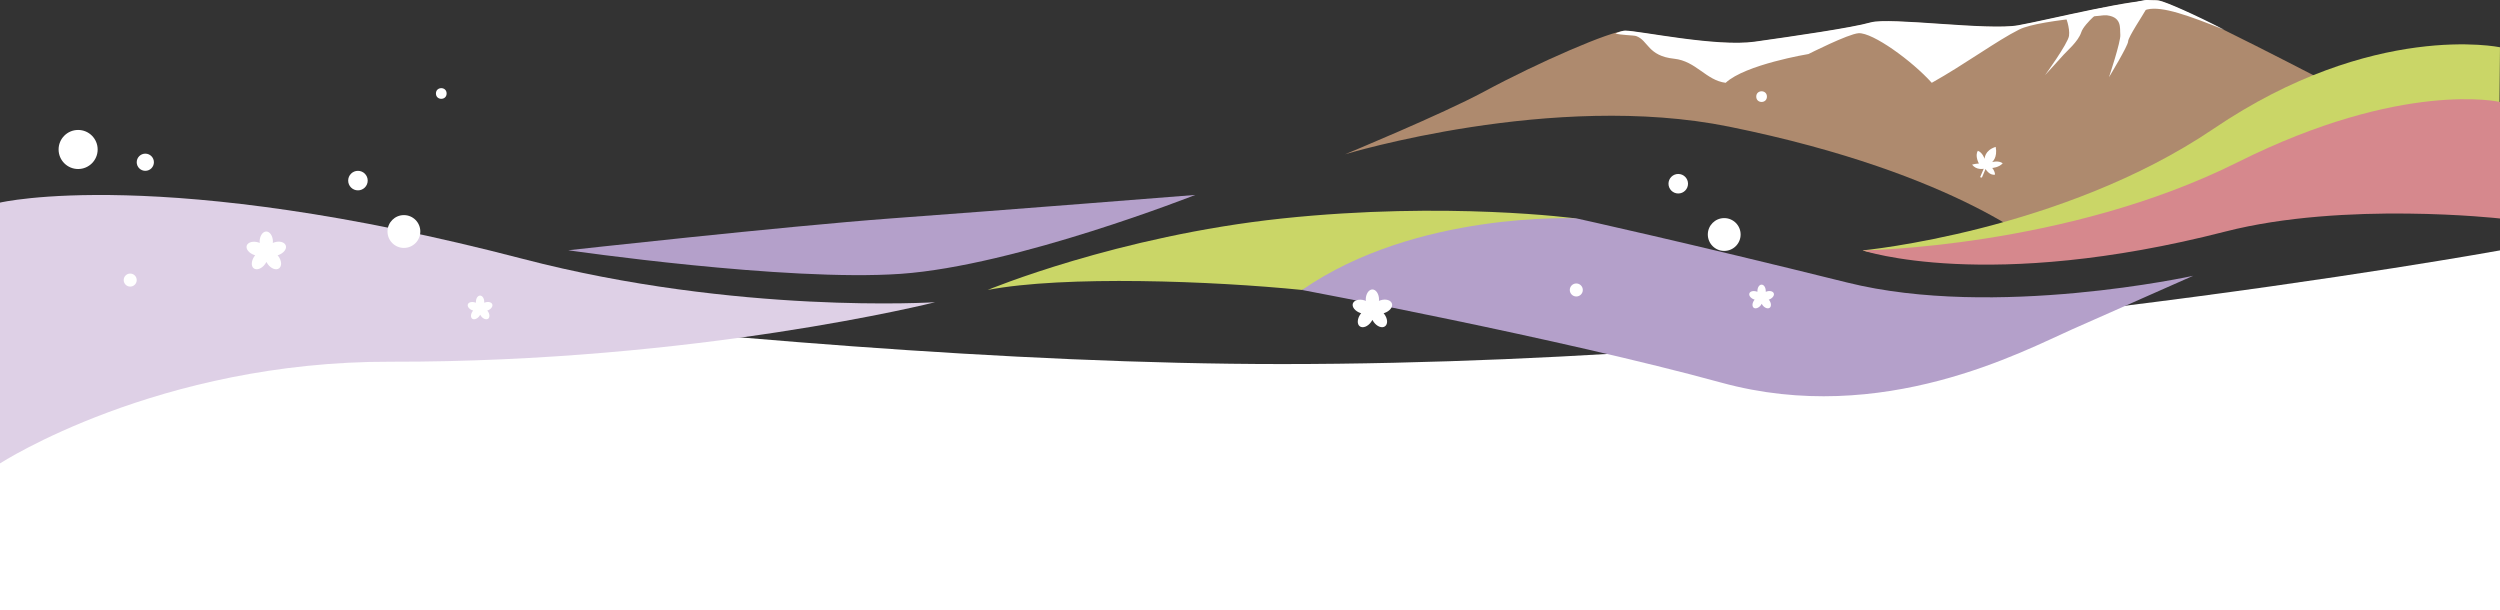
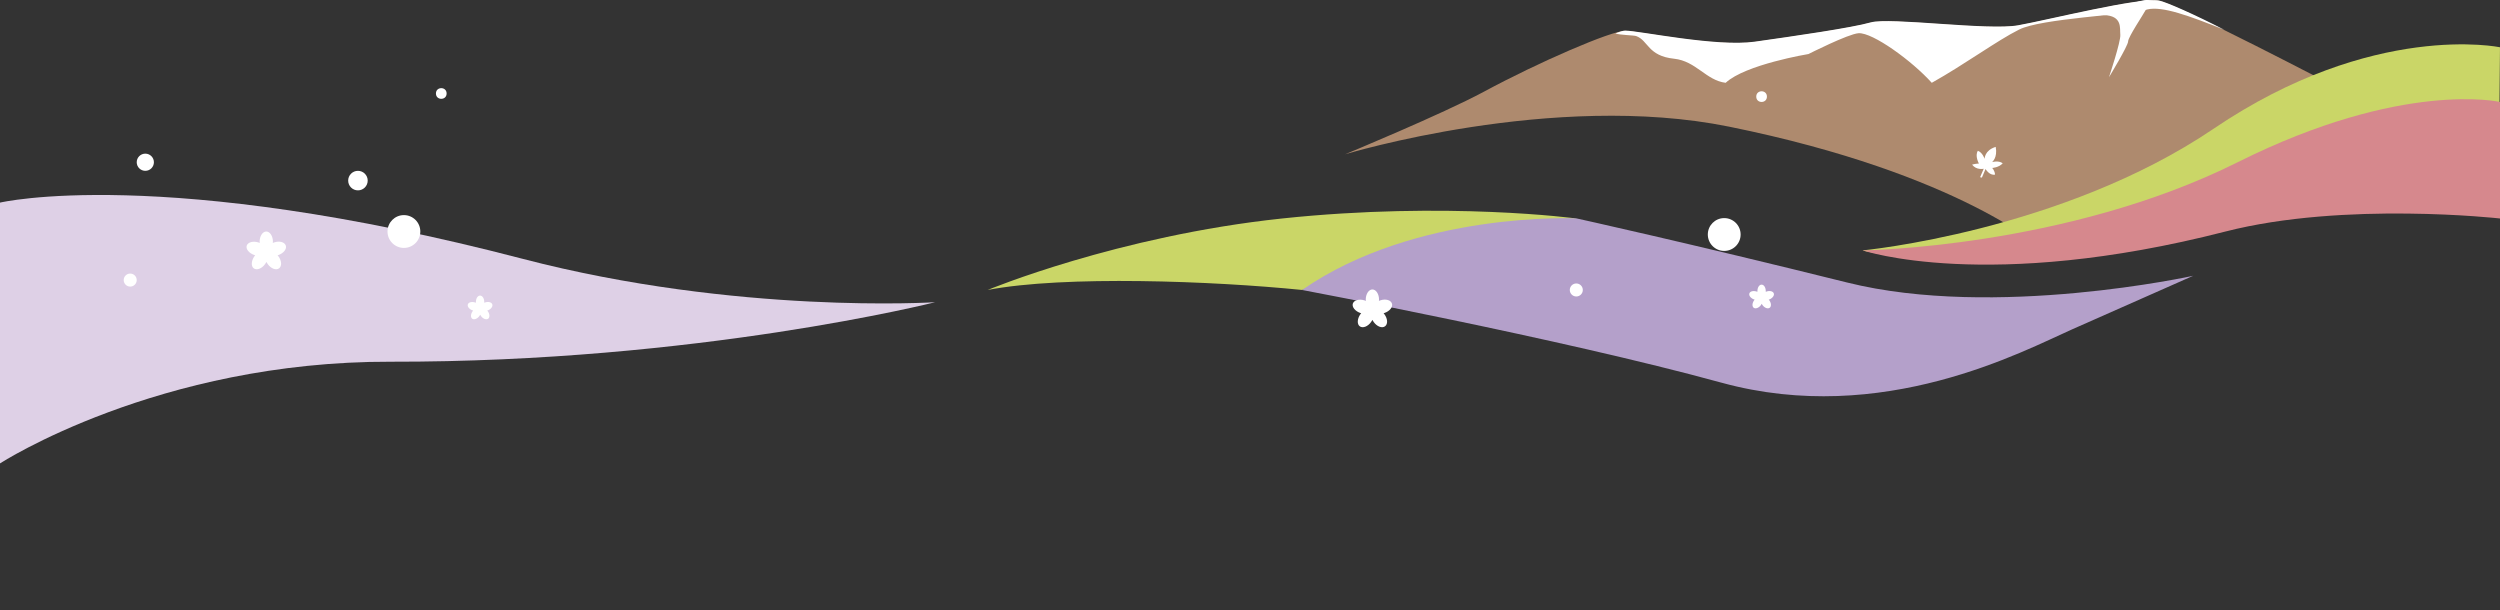
<svg xmlns="http://www.w3.org/2000/svg" version="1.1" id="レイヤー_1" x="0px" y="0px" viewBox="0 0 1920 468.6" style="enable-background:new 0 0 1920 468.6;" xml:space="preserve">
  <rect x="0" y="0" width="1920" height="468.6" fill="#333333" stroke="none" />
  <style type="text/css">
	.st0{fill:#FFFFFF;}
	.st1{fill:#CAD667;}
	.st2{fill:#B4A0CA;}
	.st3{fill:#AE8A6E;}
	.st4{fill:#DED0E6;}
	.st5{fill:#D6888D;}
</style>
  <g>
-     <path class="st0" d="M1920,192.3v276.3H0V192.3c0,0,567.3,87.3,984.5,87.3C1439.8,279.6,1920,192.3,1920,192.3z" />
    <path class="st1" d="M758.5,222.7c0,0,99.8-41.5,226.1-54.9c127-13.4,226.1,0,226.1,0s-136.3,23.2-210.6,54.9   C931.8,215.8,817.4,211.4,758.5,222.7z" />
    <path class="st2" d="M1000,222.7c0,0,198.2,37.2,322.1,71.2s232.3-24.6,269.4-41s92.9-41.1,92.9-41.1s-152.2,33.5-265.7,5.2   c-122.3-30.4-208.1-49.3-208.1-49.3S1087.5,161.9,1000,222.7z" />
    <path class="st3" d="M1570.6,192.8c0,0-63.6-59.2-242.5-95.5c-135.1-27.5-295.1,21.2-295.1,21.2s74.7-30.9,106.5-48   c42.4-22.9,97.9-46.8,108.5-46.8s69.9,12.7,99.6,8.5s74.2-10.6,89-14.8s90,6.4,113.3,2.2c23.3-4.2,93.3-21.7,108.1-19   c14.8,2.7,137.8,67.1,137.8,67.1S1657.5,166.8,1570.6,192.8z" />
    <g>
      <path class="st0" d="M1285.7,45.1c16.9,1.8,24.5,16.6,39.6,18.5c15.1-14.1,63.6-22.1,63.6-22.1s30.6-15.5,38.5-16    c10.9-0.6,41,21.2,56.2,38.1c25.4-14.2,50.2-32.5,67.1-40.9c17-8.5,81.2-11.1,98.2-15.4c11.7-2.9,32.5,4.9,59.4,15.6    c-22.6-11.7-44.9-21.5-50.2-22.5c-14.8-2.7-84.8,14.8-108.1,19c-23.3,4.2-98.5-6.4-113.3-2.2s-59.4,10.6-89,14.8s-89-8.5-99.6-8.5    c-1.6,0-4.2,0.8-7.5,2.2c3.9,1.3,13.9,1.3,16,2C1265.9,31,1265.4,43,1285.7,45.1z" />
    </g>
    <path class="st0" d="M1659,3.5c-1.4,0-9.9,1.7-11.3,4.5s-13.3,20.5-13.3,23.8s-14.7,27.5-14.7,27.5s9.2-27.6,8.7-32.6   s1.8-14.6-12.6-15.1c15.2-5.7,27-12.1,34.1-11.6C1657,0.5,1659,3.5,1659,3.5z" />
-     <path class="st0" d="M1615.8,5.9c0,0-15.1,11.8-17.4,18.9s-11.3,14.6-13.7,17.4c-2.4,2.8-14.1,15.5-14.1,15.5s17.4-24,18.4-30.1   c0.9-6.1-2.7-15.2-2.7-15.2L1615.8,5.9z" />
    <path class="st4" d="M0,355.9V155.6c0,0,123.6-29.3,401.5,43.2c164.9,43,316.7,33.3,316.7,33.3s-182.7,46.1-418.1,45.7   C121.3,277.3,0,355.9,0,355.9z" />
-     <path class="st2" d="M918,149.7c0,0-137.8,54.4-226.1,60.6c-88.3,6.2-255.5-18.1-255.5-18.1s164.9-18.3,248.5-24.5   C768.5,161.6,918,149.7,918,149.7z" />
    <path class="st1" d="M1430.5,192.3c0,0,152.9-14.5,269.5-93.4c122.6-83.1,220-62.6,220-62.6l-1,106.7c0,0-145.9-7.3-229.7,12.6   C1605.4,175.5,1461.1,202.7,1430.5,192.3z" />
    <path class="st5" d="M1430.5,192.3c0,0,156.4-1.9,288-67.7c127-63.5,201.5-46.3,201.5-46.3v89.5c0,0-119.5-13.4-210.8,10   C1526.2,224.8,1430.5,192.3,1430.5,192.3z" />
-     <circle class="st0" cx="60" cy="114.8" r="15" />
    <circle class="st0" cx="111.6" cy="124.6" r="6.6" />
    <circle class="st0" cx="100" cy="215.1" r="5" />
    <circle class="st0" cx="274.9" cy="138.7" r="7.5" />
    <circle class="st0" cx="310.2" cy="177.8" r="12.6" />
    <circle class="st0" cx="338.9" cy="71.8" r="4.1" />
-     <circle class="st0" cx="1288.9" cy="141.1" r="7.5" />
    <circle class="st0" cx="1324.2" cy="180.1" r="12.6" />
    <circle class="st0" cx="1352.9" cy="74.2" r="4.1" />
    <circle class="st0" cx="1210.6" cy="222.7" r="5" />
    <path class="st0" d="M219.5,188.6c-0.9-2.7-4.9-3.8-9-2.4c-0.3,0.1-0.7,0.3-1,0.4c0-0.3,0.1-0.6,0.1-1c0-4.3-2.3-7.8-5.1-7.8   c-2.8,0-5.1,3.5-5.1,7.8c0,0.3,0,0.6,0.1,1c-0.3-0.1-0.6-0.3-1-0.4c-4.1-1.3-8.1-0.2-9,2.4c-0.9,2.7,1.8,5.9,5.9,7.3   c0.2,0.1,0.4,0.1,0.6,0.1c-0.2,0.2-0.4,0.5-0.6,0.8c-2.5,3.5-2.7,7.7-0.5,9.3c2.3,1.7,6.2,0.2,8.7-3.3c0.4-0.5,0.7-1.1,1-1.6   c0.3,0.6,0.6,1.1,1,1.6c2.5,3.5,6.4,5,8.7,3.3c2.3-1.7,2.1-5.8-0.5-9.3c-0.2-0.3-0.4-0.5-0.6-0.8c0.2-0.1,0.4-0.1,0.6-0.1   C217.7,194.5,220.4,191.3,219.5,188.6z" />
    <path class="st0" d="M378.1,233.8c-0.5-1.7-3.1-2.4-5.6-1.5c-0.2,0.1-0.4,0.2-0.6,0.2c0-0.2,0-0.4,0-0.6c0-2.7-1.4-4.9-3.2-4.9   c-1.8,0-3.2,2.2-3.2,4.9c0,0.2,0,0.4,0,0.6c-0.2-0.1-0.4-0.2-0.6-0.2c-2.6-0.8-5.1-0.2-5.6,1.5c-0.5,1.7,1.1,3.7,3.7,4.6   c0.1,0,0.2,0.1,0.4,0.1c-0.1,0.2-0.3,0.3-0.4,0.5c-1.6,2.2-1.7,4.8-0.3,5.8c1.4,1,3.9,0.1,5.5-2.1c0.2-0.3,0.4-0.7,0.6-1   c0.2,0.3,0.4,0.7,0.6,1c1.6,2.2,4,3.1,5.5,2.1c1.4-1,1.3-3.7-0.3-5.8c-0.1-0.2-0.3-0.3-0.4-0.5c0.1,0,0.2-0.1,0.4-0.1   C377,237.5,378.6,235.5,378.1,233.8z" />
    <path class="st0" d="M1362.3,225.4c-0.5-1.7-3.1-2.4-5.6-1.5c-0.2,0.1-0.4,0.2-0.6,0.2c0-0.2,0-0.4,0-0.6c0-2.7-1.4-4.9-3.2-4.9   s-3.2,2.2-3.2,4.9c0,0.2,0,0.4,0,0.6c-0.2-0.1-0.4-0.2-0.6-0.2c-2.6-0.8-5.1-0.2-5.6,1.5c-0.5,1.7,1.1,3.7,3.7,4.6   c0.1,0,0.2,0.1,0.4,0.1c-0.1,0.2-0.3,0.3-0.4,0.5c-1.6,2.2-1.7,4.8-0.3,5.8c1.4,1,3.9,0.1,5.5-2.1c0.2-0.3,0.4-0.7,0.6-1   c0.2,0.3,0.4,0.7,0.6,1c1.6,2.2,4,3.1,5.5,2.1c1.4-1,1.3-3.7-0.3-5.8c-0.1-0.2-0.3-0.3-0.4-0.5c0.1,0,0.2-0.1,0.4-0.1   C1361.2,229.1,1362.8,227,1362.3,225.4z" />
    <path class="st0" d="M1069,233.1c-0.9-2.7-4.9-3.8-9-2.4c-0.3,0.1-0.7,0.3-1,0.4c0-0.3,0.1-0.6,0.1-1c0-4.3-2.3-7.8-5.1-7.8   c-2.8,0-5.1,3.5-5.1,7.8c0,0.3,0,0.6,0.1,1c-0.3-0.1-0.6-0.3-1-0.4c-4.1-1.3-8.1-0.2-9,2.4s1.7,5.9,5.8,7.3   c0.2,0.1,0.4,0.1,0.6,0.1c-0.2,0.2-0.4,0.5-0.6,0.8c-2.5,3.5-2.7,7.7-0.5,9.3c2.3,1.7,6.2,0.2,8.7-3.3c0.4-0.5,0.7-1.1,1-1.6   c0.3,0.5,0.6,1.1,1,1.6c2.5,3.5,6.4,5,8.7,3.3c2.3-1.7,2.1-5.8-0.5-9.3c-0.2-0.3-0.4-0.5-0.6-0.8c0.2-0.1,0.4-0.1,0.6-0.1   C1067.3,239,1069.9,235.8,1069,233.1z" />
    <path class="st0" d="M1523.5,129.6l-2.8,6.5l1.4,0.3l2.8-6.6c0,0,3,5.2,7.3,4.3c-0.3-3.3-2.2-5.1-2.2-5.1s5.2-0.3,8.1-3.6   c-3.3-2.4-8.2-0.9-8.2-0.9s4.4-3.3,2.8-11.7c-8.7,2.7-8.5,9.2-8.5,9.2s-1.6-4.9-5.2-6.2c-2.5,3.9,0.8,9.8,0.8,9.8s-2.1,0-5.2,0.8   C1517.8,130.9,1523.5,129.6,1523.5,129.6z" />
  </g>
</svg>